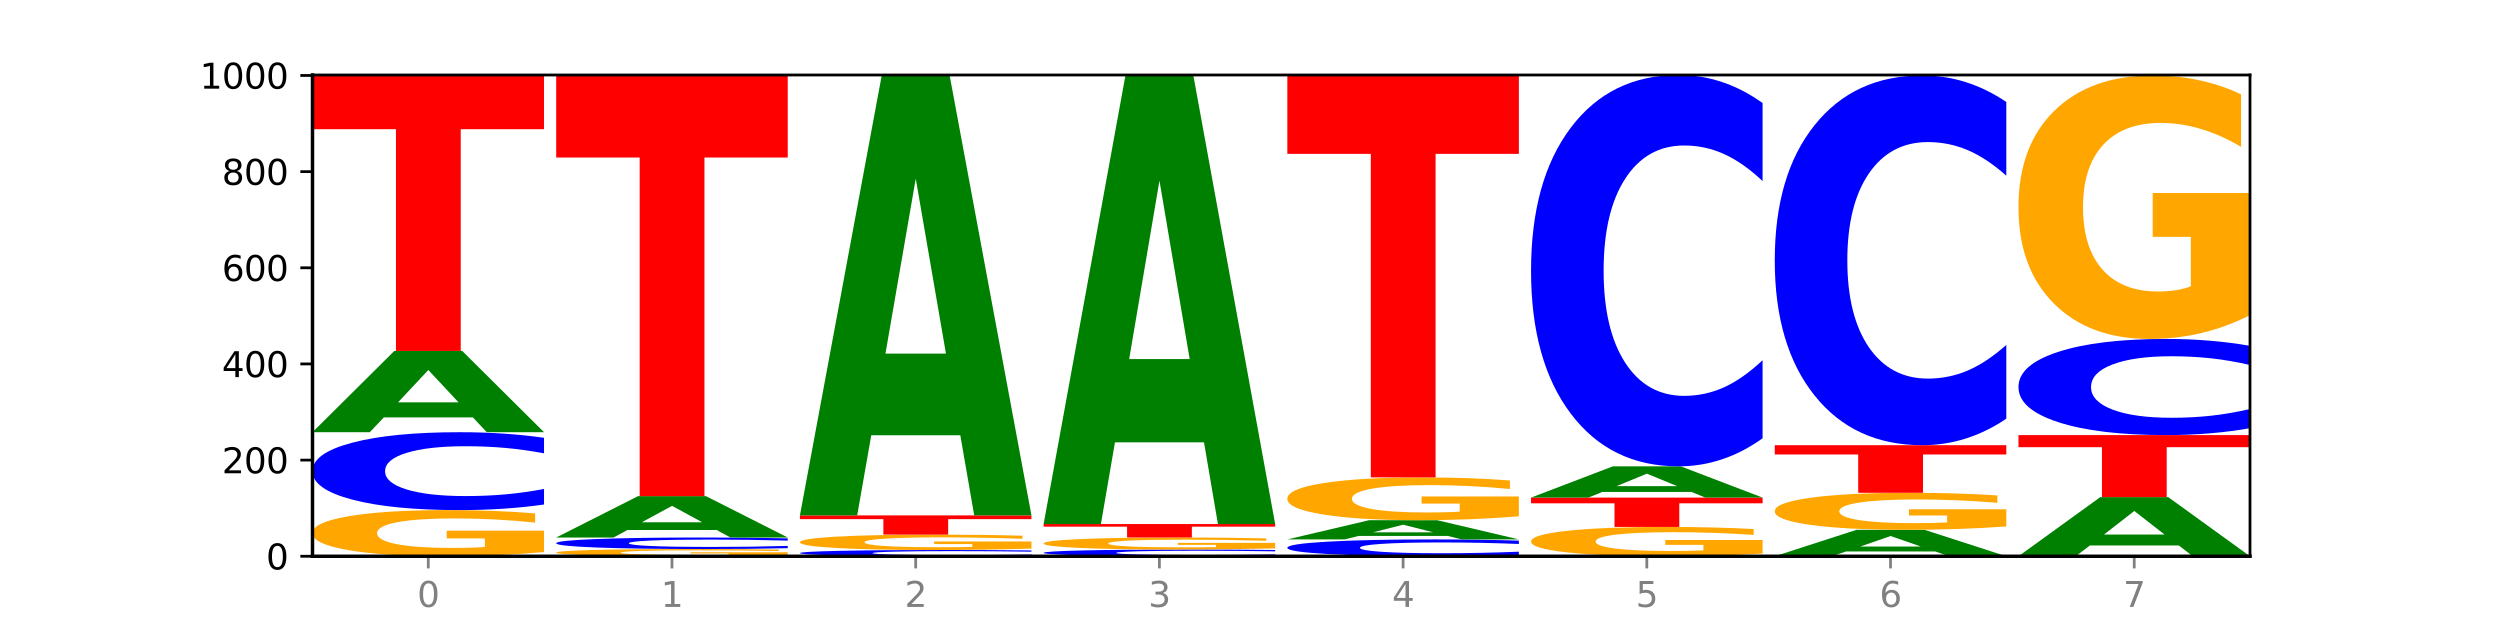
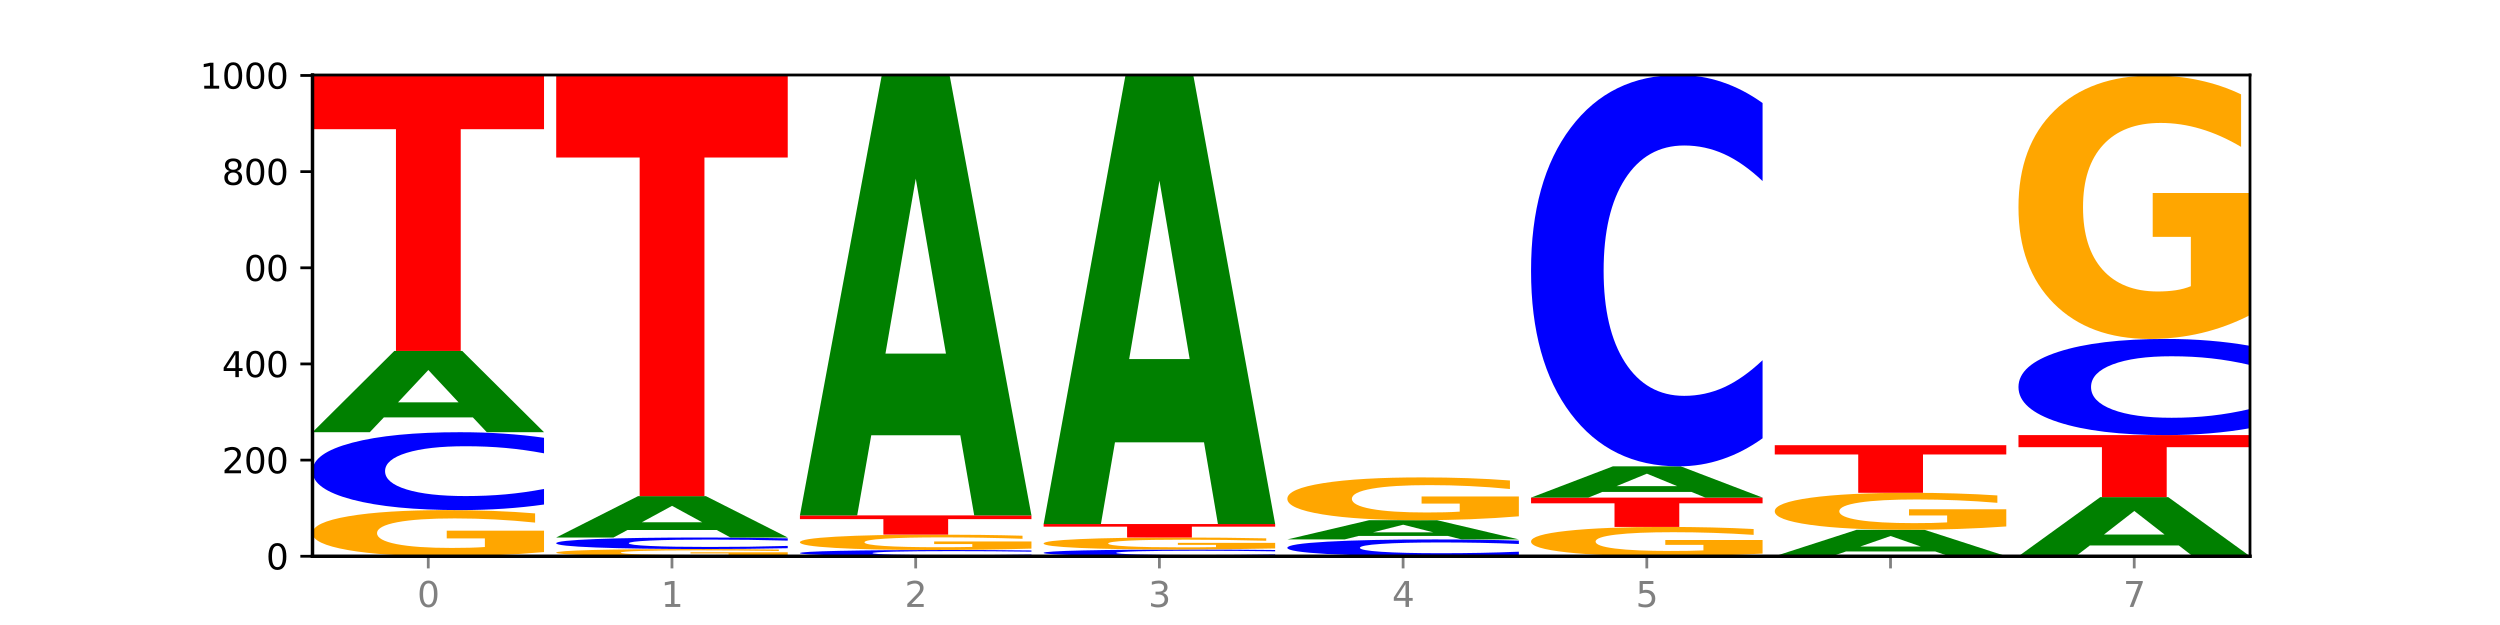
<svg xmlns="http://www.w3.org/2000/svg" xmlns:xlink="http://www.w3.org/1999/xlink" width="720pt" height="180pt" viewBox="0 0 720 180" version="1.1">
  <defs>
    <style type="text/css">*{stroke-linejoin: round; stroke-linecap: butt}</style>
  </defs>
  <g id="figure_1">
    <g id="patch_1">
      <path d="M 0 180  L 720 180  L 720 0  L 0 0  z " style="fill: #ffffff" />
    </g>
    <g id="axes_1">
      <g id="patch_2">
        <path d="M 90 160.2  L 648 160.2  L 648 21.6  L 90 21.6  z " style="fill: #ffffff" />
      </g>
      <g id="line2d_1">
        <path d="M 90 160.2  L 648 160.2  " clip-path="url(#pc129440c8d)" style="fill: none; stroke: #000000; stroke-width: 0.5; stroke-linecap: square" />
      </g>
      <g id="patch_3">
        <path d="M 156.679 158.997  Q 149.955 159.599 142.722 159.901  Q 135.489 160.2 127.778 160.2  Q 110.353 160.2 100.177 158.41  Q 90 156.62 90 153.558  Q 90 150.461 100.356 148.684  Q 110.727 146.908 128.764 146.908  Q 135.713 146.908 142.079 147.149  Q 148.46 147.388 154.109 147.86  L 154.109 150.51  Q 148.281 149.903 142.513 149.604  Q 136.744 149.302 130.946 149.302  Q 120.216 149.302 114.403 150.406  Q 108.59 151.507 108.59 153.558  Q 108.59 155.59 114.194 156.699  Q 119.798 157.806 130.109 157.806  Q 132.919 157.806 135.325 157.743  Q 137.731 157.677 139.643 157.539  L 139.643 155.052  L 128.66 155.052  L 128.66 152.836  L 156.679 152.836  L 156.679 158.997  z " clip-path="url(#pc129440c8d)" style="fill: #ffa600" />
      </g>
      <g id="patch_4">
        <path d="M 156.679 145.3  Q 151.102 146.097 145.07 146.5  Q 139.039 146.908 132.47 146.908  Q 112.882 146.908 101.441 143.887  Q 90 140.866 90 135.699  Q 90 130.514 101.441 127.498  Q 112.882 124.477 132.47 124.477  Q 139.039 124.477 145.07 124.885  Q 151.102 125.288 156.679 126.085  L 156.679 130.556  Q 151.051 129.5 145.591 129.008  Q 140.131 128.517 134.1 128.517  Q 123.281 128.517 117.082 130.431  Q 110.899 132.34 110.899 135.699  Q 110.899 139.045 117.082 140.958  Q 123.281 142.867 134.1 142.867  Q 140.131 142.867 145.591 142.376  Q 151.051 141.88 156.679 140.824  L 156.679 145.3  z " clip-path="url(#pc129440c8d)" style="fill: #0000ff" />
      </g>
      <g id="patch_5">
        <path d="M 136.189 120.214  L 110.545 120.214  L 106.496 124.477  L 90 124.477  L 113.558 101.077  L 133.121 101.077  L 156.679 124.477  L 140.197 124.477  L 136.189 120.214  z M 114.635 115.871  L 132.058 115.871  L 123.36 106.563  L 114.635 115.871  z " clip-path="url(#pc129440c8d)" style="fill: #008000" />
      </g>
      <g id="patch_6">
        <path d="M 90 21.738  L 156.679 21.738  L 156.679 37.212  L 132.69 37.212  L 132.69 101.077  L 114.036 101.077  L 114.036 37.212  L 90 37.212  L 90 21.738  z " clip-path="url(#pc129440c8d)" style="fill: #ff0000" />
      </g>
      <g id="patch_7">
        <path d="M 226.868 160.012  Q 220.143 160.106 212.91 160.153  Q 205.678 160.2 197.967 160.2  Q 180.542 160.2 170.365 159.92  Q 160.189 159.641 160.189 159.162  Q 160.189 158.678 170.545 158.401  Q 180.916 158.123 198.953 158.123  Q 205.902 158.123 212.268 158.161  Q 218.649 158.198 224.298 158.272  L 224.298 158.686  Q 218.47 158.591 212.701 158.544  Q 206.933 158.497 201.135 158.497  Q 190.405 158.497 184.592 158.67  Q 178.779 158.842 178.779 159.162  Q 178.779 159.48 184.383 159.653  Q 189.987 159.826 200.298 159.826  Q 203.107 159.826 205.513 159.816  Q 207.919 159.806 209.832 159.784  L 209.832 159.396  L 198.848 159.396  L 198.848 159.049  L 226.868 159.049  L 226.868 160.012  z " clip-path="url(#pc129440c8d)" style="fill: #ffa600" />
      </g>
      <g id="patch_8">
        <path d="M 226.868 157.885  Q 221.29 158.003 215.259 158.063  Q 209.228 158.123 202.659 158.123  Q 183.07 158.123 171.629 157.676  Q 160.189 157.228 160.189 156.463  Q 160.189 155.694 171.629 155.248  Q 183.07 154.8 202.659 154.8  Q 209.228 154.8 215.259 154.86  Q 221.29 154.92 226.868 155.038  L 226.868 155.701  Q 221.24 155.544 215.78 155.471  Q 210.32 155.399 204.289 155.399  Q 193.47 155.399 187.27 155.682  Q 181.088 155.965 181.088 156.463  Q 181.088 156.958 187.27 157.242  Q 193.47 157.524 204.289 157.524  Q 210.32 157.524 215.78 157.452  Q 221.24 157.378 226.868 157.222  L 226.868 157.885  z " clip-path="url(#pc129440c8d)" style="fill: #0000ff" />
      </g>
      <g id="patch_9">
        <path d="M 206.377 152.631  L 180.734 152.631  L 176.685 154.8  L 160.189 154.8  L 183.747 142.892  L 203.31 142.892  L 226.868 154.8  L 210.386 154.8  L 206.377 152.631  z M 184.824 150.421  L 202.247 150.421  L 193.549 145.684  L 184.824 150.421  z " clip-path="url(#pc129440c8d)" style="fill: #008000" />
      </g>
      <g id="patch_10">
        <path d="M 160.189 21.738  L 226.868 21.738  L 226.868 45.367  L 202.879 45.367  L 202.879 142.892  L 184.224 142.892  L 184.224 45.367  L 160.189 45.367  L 160.189 21.738  z " clip-path="url(#pc129440c8d)" style="fill: #ff0000" />
      </g>
      <g id="patch_11">
        <path d="M 297.057 160.071  Q 291.479 160.135 285.448 160.167  Q 279.417 160.2 272.848 160.2  Q 253.259 160.2 241.818 159.958  Q 230.377 159.715 230.377 159.301  Q 230.377 158.884 241.818 158.642  Q 253.259 158.4 272.848 158.4  Q 279.417 158.4 285.448 158.433  Q 291.479 158.465 297.057 158.529  L 297.057 158.888  Q 291.429 158.803 285.969 158.764  Q 280.509 158.724 274.477 158.724  Q 263.658 158.724 257.459 158.878  Q 251.277 159.031 251.277 159.301  Q 251.277 159.569 257.459 159.723  Q 263.658 159.876 274.477 159.876  Q 280.509 159.876 285.969 159.836  Q 291.429 159.797 297.057 159.712  L 297.057 160.071  z " clip-path="url(#pc129440c8d)" style="fill: #0000ff" />
      </g>
      <g id="patch_12">
        <path d="M 297.057 157.999  Q 290.332 158.2 283.099 158.3  Q 275.866 158.4 268.155 158.4  Q 250.731 158.4 240.554 157.803  Q 230.377 157.207 230.377 156.186  Q 230.377 155.154 240.733 154.561  Q 251.104 153.969 269.142 153.969  Q 276.09 153.969 282.457 154.05  Q 288.838 154.129 294.486 154.287  L 294.486 155.17  Q 288.658 154.968 282.89 154.868  Q 277.122 154.767 271.323 154.767  Q 260.594 154.767 254.781 155.135  Q 248.967 155.502 248.967 156.186  Q 248.967 156.863 254.571 157.233  Q 260.175 157.602 270.487 157.602  Q 273.296 157.602 275.702 157.581  Q 278.108 157.559 280.021 157.513  L 280.021 156.684  L 269.037 156.684  L 269.037 155.945  L 297.057 155.945  L 297.057 157.999  z " clip-path="url(#pc129440c8d)" style="fill: #ffa600" />
      </g>
      <g id="patch_13">
        <path d="M 230.377 148.431  L 297.057 148.431  L 297.057 149.511  L 273.068 149.511  L 273.068 153.969  L 254.413 153.969  L 254.413 149.511  L 230.377 149.511  L 230.377 148.431  z " clip-path="url(#pc129440c8d)" style="fill: #ff0000" />
      </g>
      <g id="patch_14">
        <path d="M 276.566 125.351  L 250.922 125.351  L 246.873 148.431  L 230.377 148.431  L 253.935 21.738  L 273.499 21.738  L 297.057 148.431  L 280.574 148.431  L 276.566 125.351  z M 255.012 101.838  L 272.435 101.838  L 263.737 51.443  L 255.012 101.838  z " clip-path="url(#pc129440c8d)" style="fill: #008000" />
      </g>
      <g id="patch_15">
        <path d="M 367.245 160.061  Q 361.668 160.13 355.636 160.165  Q 349.605 160.2 343.036 160.2  Q 323.448 160.2 312.007 159.939  Q 300.566 159.678 300.566 159.231  Q 300.566 158.783 312.007 158.523  Q 323.448 158.262 343.036 158.262  Q 349.605 158.262 355.636 158.297  Q 361.668 158.332 367.245 158.4  L 367.245 158.787  Q 361.617 158.696 356.157 158.653  Q 350.697 158.611 344.666 158.611  Q 333.847 158.611 327.648 158.776  Q 321.465 158.941 321.465 159.231  Q 321.465 159.52 327.648 159.686  Q 333.847 159.851 344.666 159.851  Q 350.697 159.851 356.157 159.808  Q 361.617 159.766 367.245 159.674  L 367.245 160.061  z " clip-path="url(#pc129440c8d)" style="fill: #0000ff" />
      </g>
      <g id="patch_16">
        <path d="M 367.245 157.948  Q 360.521 158.105 353.288 158.184  Q 346.055 158.262 338.344 158.262  Q 320.919 158.262 310.743 157.795  Q 300.566 157.329 300.566 156.532  Q 300.566 155.725 310.922 155.263  Q 321.293 154.8 339.33 154.8  Q 346.279 154.8 352.645 154.863  Q 359.026 154.925 364.675 155.048  L 364.675 155.738  Q 358.847 155.58 353.079 155.502  Q 347.31 155.424 341.512 155.424  Q 330.782 155.424 324.969 155.711  Q 319.156 155.998 319.156 156.532  Q 319.156 157.061 324.76 157.35  Q 330.364 157.638 340.675 157.638  Q 343.485 157.638 345.891 157.622  Q 348.297 157.604 350.209 157.569  L 350.209 156.921  L 339.226 156.921  L 339.226 156.344  L 367.245 156.344  L 367.245 157.948  z " clip-path="url(#pc129440c8d)" style="fill: #ffa600" />
      </g>
      <g id="patch_17">
        <path d="M 300.566 150.923  L 367.245 150.923  L 367.245 151.679  L 343.256 151.679  L 343.256 154.8  L 324.602 154.8  L 324.602 151.679  L 300.566 151.679  L 300.566 150.923  z " clip-path="url(#pc129440c8d)" style="fill: #ff0000" />
      </g>
      <g id="patch_18">
        <path d="M 346.755 127.39  L 321.111 127.39  L 317.062 150.923  L 300.566 150.923  L 324.124 21.738  L 343.687 21.738  L 367.245 150.923  L 350.763 150.923  L 346.755 127.39  z M 325.201 103.413  L 342.624 103.413  L 333.926 52.027  L 325.201 103.413  z " clip-path="url(#pc129440c8d)" style="fill: #008000" />
      </g>
      <g id="patch_19">
        <path d="M 437.434 159.853  Q 431.856 160.025 425.825 160.112  Q 419.794 160.2 413.225 160.2  Q 393.636 160.2 382.196 159.547  Q 370.755 158.895 370.755 157.778  Q 370.755 156.658 382.196 156.007  Q 393.636 155.354 413.225 155.354  Q 419.794 155.354 425.825 155.442  Q 431.856 155.529 437.434 155.701  L 437.434 156.667  Q 431.806 156.439 426.346 156.333  Q 420.886 156.227 414.855 156.227  Q 404.036 156.227 397.836 156.64  Q 391.654 157.053 391.654 157.778  Q 391.654 158.501 397.836 158.915  Q 404.036 159.327 414.855 159.327  Q 420.886 159.327 426.346 159.221  Q 431.806 159.114 437.434 158.886  L 437.434 159.853  z " clip-path="url(#pc129440c8d)" style="fill: #0000ff" />
      </g>
      <g id="patch_20">
        <path d="M 416.943 154.345  L 391.3 154.345  L 387.251 155.354  L 370.755 155.354  L 394.313 149.815  L 413.876 149.815  L 437.434 155.354  L 420.952 155.354  L 416.943 154.345  z M 395.39 153.317  L 412.813 153.317  L 404.115 151.114  L 395.39 153.317  z " clip-path="url(#pc129440c8d)" style="fill: #008000" />
      </g>
      <g id="patch_21">
        <path d="M 437.434 148.7  Q 430.709 149.258 423.476 149.538  Q 416.244 149.815 408.533 149.815  Q 391.108 149.815 380.931 148.156  Q 370.755 146.496 370.755 143.658  Q 370.755 140.786 381.111 139.139  Q 391.482 137.492 409.519 137.492  Q 416.468 137.492 422.834 137.716  Q 429.215 137.938 434.864 138.376  L 434.864 140.832  Q 429.036 140.27 423.267 139.992  Q 417.499 139.712 411.701 139.712  Q 400.971 139.712 395.158 140.735  Q 389.345 141.756 389.345 143.658  Q 389.345 145.541 394.949 146.57  Q 400.553 147.596 410.864 147.596  Q 413.673 147.596 416.079 147.537  Q 418.485 147.476 420.398 147.349  L 420.398 145.042  L 409.414 145.042  L 409.414 142.988  L 437.434 142.988  L 437.434 148.7  z " clip-path="url(#pc129440c8d)" style="fill: #ffa600" />
      </g>
      <g id="patch_22">
-         <path d="M 370.755 21.738  L 437.434 21.738  L 437.434 44.314  L 413.445 44.314  L 413.445 137.492  L 394.79 137.492  L 394.79 44.314  L 370.755 44.314  L 370.755 21.738  z " clip-path="url(#pc129440c8d)" style="fill: #ff0000" />
-       </g>
+         </g>
      <g id="patch_23">
        <path d="M 507.623 159.436  Q 500.898 159.818 493.665 160.01  Q 486.432 160.2 478.721 160.2  Q 461.297 160.2 451.12 159.062  Q 440.943 157.925 440.943 155.98  Q 440.943 154.012 451.299 152.883  Q 461.67 151.754 479.708 151.754  Q 486.656 151.754 493.023 151.907  Q 499.404 152.059 505.052 152.359  L 505.052 154.043  Q 499.224 153.657 493.456 153.467  Q 487.688 153.275 481.889 153.275  Q 471.16 153.275 465.347 153.977  Q 459.533 154.676 459.533 155.98  Q 459.533 157.271 465.137 157.975  Q 470.741 158.679 481.053 158.679  Q 483.862 158.679 486.268 158.638  Q 488.674 158.597 490.587 158.509  L 490.587 156.929  L 479.603 156.929  L 479.603 155.521  L 507.623 155.521  L 507.623 159.436  z " clip-path="url(#pc129440c8d)" style="fill: #ffa600" />
      </g>
      <g id="patch_24">
        <path d="M 440.943 143.308  L 507.623 143.308  L 507.623 144.955  L 483.634 144.955  L 483.634 151.754  L 464.979 151.754  L 464.979 144.955  L 440.943 144.955  L 440.943 143.308  z " clip-path="url(#pc129440c8d)" style="fill: #ff0000" />
      </g>
      <g id="patch_25">
        <path d="M 487.132 141.668  L 461.488 141.668  L 457.439 143.308  L 440.943 143.308  L 464.501 134.308  L 484.065 134.308  L 507.623 143.308  L 491.14 143.308  L 487.132 141.668  z M 465.578 139.998  L 483.001 139.998  L 474.303 136.418  L 465.578 139.998  z " clip-path="url(#pc129440c8d)" style="fill: #008000" />
      </g>
      <g id="patch_26">
        <path d="M 507.623 126.229  Q 502.045 130.233 496.014 132.259  Q 489.983 134.308 483.414 134.308  Q 463.825 134.308 452.384 119.128  Q 440.943 103.948 440.943 77.989  Q 440.943 51.936 452.384 36.78  Q 463.825 21.6 483.414 21.6  Q 489.983 21.6 496.014 23.649  Q 502.045 25.674 507.623 29.679  L 507.623 52.146  Q 501.995 46.838 496.535 44.37  Q 491.075 41.902 485.043 41.902  Q 474.224 41.902 468.025 51.517  Q 461.843 61.109 461.843 77.989  Q 461.843 94.798 468.025 104.414  Q 474.224 114.006 485.043 114.006  Q 491.075 114.006 496.535 111.538  Q 501.995 109.047 507.623 103.739  L 507.623 126.229  z " clip-path="url(#pc129440c8d)" style="fill: #0000ff" />
      </g>
      <g id="patch_27">
        <path d="M 557.321 158.813  L 531.677 158.813  L 527.628 160.2  L 511.132 160.2  L 534.69 152.585  L 554.253 152.585  L 577.811 160.2  L 561.329 160.2  L 557.321 158.813  z M 535.767 157.399  L 553.19 157.399  L 544.492 154.37  L 535.767 157.399  z " clip-path="url(#pc129440c8d)" style="fill: #008000" />
      </g>
      <g id="patch_28">
        <path d="M 577.811 151.62  Q 571.087 152.102 563.854 152.345  Q 556.621 152.585 548.91 152.585  Q 531.486 152.585 521.309 151.149  Q 511.132 149.713 511.132 147.257  Q 511.132 144.773 521.488 143.348  Q 531.859 141.923 549.896 141.923  Q 556.845 141.923 563.211 142.117  Q 569.592 142.308 575.241 142.687  L 575.241 144.813  Q 569.413 144.326 563.645 144.086  Q 557.876 143.844 552.078 143.844  Q 541.348 143.844 535.535 144.729  Q 529.722 145.612 529.722 147.257  Q 529.722 148.887 535.326 149.777  Q 540.93 150.664 551.241 150.664  Q 554.051 150.664 556.457 150.614  Q 558.863 150.561 560.775 150.451  L 560.775 148.455  L 549.792 148.455  L 549.792 146.678  L 577.811 146.678  L 577.811 151.62  z " clip-path="url(#pc129440c8d)" style="fill: #ffa600" />
      </g>
      <g id="patch_29">
        <path d="M 511.132 128.215  L 577.811 128.215  L 577.811 130.889  L 553.822 130.889  L 553.822 141.923  L 535.168 141.923  L 535.168 130.889  L 511.132 130.889  L 511.132 128.215  z " clip-path="url(#pc129440c8d)" style="fill: #ff0000" />
      </g>
      <g id="patch_30">
-         <path d="M 577.811 120.583  Q 572.234 124.366 566.203 126.28  Q 560.171 128.215 553.603 128.215  Q 534.014 128.215 522.573 113.875  Q 511.132 99.534 511.132 75.01  Q 511.132 50.398 522.573 36.079  Q 534.014 21.738 553.603 21.738  Q 560.171 21.738 566.203 23.674  Q 572.234 25.588 577.811 29.371  L 577.811 50.596  Q 572.183 45.581 566.723 43.249  Q 561.263 40.918 555.232 40.918  Q 544.413 40.918 538.214 50.002  Q 532.031 59.064 532.031 75.01  Q 532.031 90.89 538.214 99.974  Q 544.413 109.036 555.232 109.036  Q 561.263 109.036 566.723 106.704  Q 572.183 104.351 577.811 99.336  L 577.811 120.583  z " clip-path="url(#pc129440c8d)" style="fill: #0000ff" />
-       </g>
+         </g>
      <g id="patch_31">
        <path d="M 627.51 157.098  L 601.866 157.098  L 597.817 160.2  L 581.321 160.2  L 604.879 143.169  L 624.442 143.169  L 648 160.2  L 631.518 160.2  L 627.51 157.098  z M 605.956 153.937  L 623.379 153.937  L 614.681 147.162  L 605.956 153.937  z " clip-path="url(#pc129440c8d)" style="fill: #008000" />
      </g>
      <g id="patch_32">
        <path d="M 581.321 125.308  L 648 125.308  L 648 128.791  L 624.011 128.791  L 624.011 143.169  L 605.356 143.169  L 605.356 128.791  L 581.321 128.791  L 581.321 125.308  z " clip-path="url(#pc129440c8d)" style="fill: #ff0000" />
      </g>
      <g id="patch_33">
        <path d="M 648 123.323  Q 642.422 124.307 636.391 124.804  Q 630.36 125.308 623.791 125.308  Q 604.202 125.308 592.762 121.578  Q 581.321 117.848 581.321 111.47  Q 581.321 105.069 592.762 101.345  Q 604.202 97.615 623.791 97.615  Q 630.36 97.615 636.391 98.119  Q 642.422 98.616 648 99.6  L 648 105.121  Q 642.372 103.816 636.912 103.21  Q 631.452 102.604 625.421 102.604  Q 614.602 102.604 608.402 104.966  Q 602.22 107.323 602.22 111.47  Q 602.22 115.6 608.402 117.963  Q 614.602 120.32 625.421 120.32  Q 631.452 120.32 636.912 119.713  Q 642.372 119.101 648 117.797  L 648 123.323  z " clip-path="url(#pc129440c8d)" style="fill: #0000ff" />
      </g>
      <g id="patch_34">
        <path d="M 648 90.75  Q 641.275 94.183 634.042 95.907  Q 626.81 97.615 619.099 97.615  Q 601.674 97.615 591.497 87.396  Q 581.321 77.177 581.321 59.7  Q 581.321 42.02 591.677 31.879  Q 602.048 21.738 620.085 21.738  Q 627.034 21.738 633.4 23.118  Q 639.781 24.481 645.43 27.177  L 645.43 42.303  Q 639.602 38.839 633.833 37.13  Q 628.065 35.406 622.267 35.406  Q 611.537 35.406 605.724 41.707  Q 599.911 47.992 599.911 59.7  Q 599.911 71.299 605.515 77.631  Q 611.119 83.948 621.43 83.948  Q 624.239 83.948 626.645 83.587  Q 629.051 83.211 630.964 82.427  L 630.964 68.227  L 619.98 68.227  L 619.98 55.578  L 648 55.578  L 648 90.75  z " clip-path="url(#pc129440c8d)" style="fill: #ffa600" />
      </g>
      <g id="matplotlib.axis_1">
        <g id="xtick_1">
          <g id="line2d_2">
            <defs>
              <path id="m792414b10c" d="M 0 0  L 0 3.5  " style="stroke: #808080; stroke-width: 0.8" />
            </defs>
            <g>
              <use xlink:href="#m792414b10c" x="123.34" y="160.2" style="fill: #808080; stroke: #808080; stroke-width: 0.8" />
            </g>
          </g>
          <g id="text_1">
            <g style="fill: #808080" transform="translate(120.158 174.798) scale(0.1 -0.1)">
              <defs>
                <path id="DejaVuSans-30" d="M 2034 4250  Q 1547 4250 1301 3770  Q 1056 3291 1056 2328  Q 1056 1369 1301 889  Q 1547 409 2034 409  Q 2525 409 2770 889  Q 3016 1369 3016 2328  Q 3016 3291 2770 3770  Q 2525 4250 2034 4250  z M 2034 4750  Q 2819 4750 3233 4129  Q 3647 3509 3647 2328  Q 3647 1150 3233 529  Q 2819 -91 2034 -91  Q 1250 -91 836 529  Q 422 1150 422 2328  Q 422 3509 836 4129  Q 1250 4750 2034 4750  z " transform="scale(0.016)" />
              </defs>
              <use xlink:href="#DejaVuSans-30" />
            </g>
          </g>
        </g>
        <g id="xtick_2">
          <g id="line2d_3">
            <g>
              <use xlink:href="#m792414b10c" x="193.528" y="160.2" style="fill: #808080; stroke: #808080; stroke-width: 0.8" />
            </g>
          </g>
          <g id="text_2">
            <g style="fill: #808080" transform="translate(190.347 174.798) scale(0.1 -0.1)">
              <defs>
                <path id="DejaVuSans-31" d="M 794 531  L 1825 531  L 1825 4091  L 703 3866  L 703 4441  L 1819 4666  L 2450 4666  L 2450 531  L 3481 531  L 3481 0  L 794 0  L 794 531  z " transform="scale(0.016)" />
              </defs>
              <use xlink:href="#DejaVuSans-31" />
            </g>
          </g>
        </g>
        <g id="xtick_3">
          <g id="line2d_4">
            <g>
              <use xlink:href="#m792414b10c" x="263.717" y="160.2" style="fill: #808080; stroke: #808080; stroke-width: 0.8" />
            </g>
          </g>
          <g id="text_3">
            <g style="fill: #808080" transform="translate(260.536 174.798) scale(0.1 -0.1)">
              <defs>
                <path id="DejaVuSans-32" d="M 1228 531  L 3431 531  L 3431 0  L 469 0  L 469 531  Q 828 903 1448 1529  Q 2069 2156 2228 2338  Q 2531 2678 2651 2914  Q 2772 3150 2772 3378  Q 2772 3750 2511 3984  Q 2250 4219 1831 4219  Q 1534 4219 1204 4116  Q 875 4013 500 3803  L 500 4441  Q 881 4594 1212 4672  Q 1544 4750 1819 4750  Q 2544 4750 2975 4387  Q 3406 4025 3406 3419  Q 3406 3131 3298 2873  Q 3191 2616 2906 2266  Q 2828 2175 2409 1742  Q 1991 1309 1228 531  z " transform="scale(0.016)" />
              </defs>
              <use xlink:href="#DejaVuSans-32" />
            </g>
          </g>
        </g>
        <g id="xtick_4">
          <g id="line2d_5">
            <g>
              <use xlink:href="#m792414b10c" x="333.906" y="160.2" style="fill: #808080; stroke: #808080; stroke-width: 0.8" />
            </g>
          </g>
          <g id="text_4">
            <g style="fill: #808080" transform="translate(330.724 174.798) scale(0.1 -0.1)">
              <defs>
                <path id="DejaVuSans-33" d="M 2597 2516  Q 3050 2419 3304 2112  Q 3559 1806 3559 1356  Q 3559 666 3084 287  Q 2609 -91 1734 -91  Q 1441 -91 1130 -33  Q 819 25 488 141  L 488 750  Q 750 597 1062 519  Q 1375 441 1716 441  Q 2309 441 2620 675  Q 2931 909 2931 1356  Q 2931 1769 2642 2001  Q 2353 2234 1838 2234  L 1294 2234  L 1294 2753  L 1863 2753  Q 2328 2753 2575 2939  Q 2822 3125 2822 3475  Q 2822 3834 2567 4026  Q 2313 4219 1838 4219  Q 1578 4219 1281 4162  Q 984 4106 628 3988  L 628 4550  Q 988 4650 1302 4700  Q 1616 4750 1894 4750  Q 2613 4750 3031 4423  Q 3450 4097 3450 3541  Q 3450 3153 3228 2886  Q 3006 2619 2597 2516  z " transform="scale(0.016)" />
              </defs>
              <use xlink:href="#DejaVuSans-33" />
            </g>
          </g>
        </g>
        <g id="xtick_5">
          <g id="line2d_6">
            <g>
              <use xlink:href="#m792414b10c" x="404.094" y="160.2" style="fill: #808080; stroke: #808080; stroke-width: 0.8" />
            </g>
          </g>
          <g id="text_5">
            <g style="fill: #808080" transform="translate(400.913 174.798) scale(0.1 -0.1)">
              <defs>
                <path id="DejaVuSans-34" d="M 2419 4116  L 825 1625  L 2419 1625  L 2419 4116  z M 2253 4666  L 3047 4666  L 3047 1625  L 3713 1625  L 3713 1100  L 3047 1100  L 3047 0  L 2419 0  L 2419 1100  L 313 1100  L 313 1709  L 2253 4666  z " transform="scale(0.016)" />
              </defs>
              <use xlink:href="#DejaVuSans-34" />
            </g>
          </g>
        </g>
        <g id="xtick_6">
          <g id="line2d_7">
            <g>
              <use xlink:href="#m792414b10c" x="474.283" y="160.2" style="fill: #808080; stroke: #808080; stroke-width: 0.8" />
            </g>
          </g>
          <g id="text_6">
            <g style="fill: #808080" transform="translate(471.102 174.798) scale(0.1 -0.1)">
              <defs>
                <path id="DejaVuSans-35" d="M 691 4666  L 3169 4666  L 3169 4134  L 1269 4134  L 1269 2991  Q 1406 3038 1543 3061  Q 1681 3084 1819 3084  Q 2600 3084 3056 2656  Q 3513 2228 3513 1497  Q 3513 744 3044 326  Q 2575 -91 1722 -91  Q 1428 -91 1123 -41  Q 819 9 494 109  L 494 744  Q 775 591 1075 516  Q 1375 441 1709 441  Q 2250 441 2565 725  Q 2881 1009 2881 1497  Q 2881 1984 2565 2268  Q 2250 2553 1709 2553  Q 1456 2553 1204 2497  Q 953 2441 691 2322  L 691 4666  z " transform="scale(0.016)" />
              </defs>
              <use xlink:href="#DejaVuSans-35" />
            </g>
          </g>
        </g>
        <g id="xtick_7">
          <g id="line2d_8">
            <g>
              <use xlink:href="#m792414b10c" x="544.472" y="160.2" style="fill: #808080; stroke: #808080; stroke-width: 0.8" />
            </g>
          </g>
          <g id="text_7">
            <g style="fill: #808080" transform="translate(541.29 174.798) scale(0.1 -0.1)">
              <defs>
-                 <path id="DejaVuSans-36" d="M 2113 2584  Q 1688 2584 1439 2293  Q 1191 2003 1191 1497  Q 1191 994 1439 701  Q 1688 409 2113 409  Q 2538 409 2786 701  Q 3034 994 3034 1497  Q 3034 2003 2786 2293  Q 2538 2584 2113 2584  z M 3366 4563  L 3366 3988  Q 3128 4100 2886 4159  Q 2644 4219 2406 4219  Q 1781 4219 1451 3797  Q 1122 3375 1075 2522  Q 1259 2794 1537 2939  Q 1816 3084 2150 3084  Q 2853 3084 3261 2657  Q 3669 2231 3669 1497  Q 3669 778 3244 343  Q 2819 -91 2113 -91  Q 1303 -91 875 529  Q 447 1150 447 2328  Q 447 3434 972 4092  Q 1497 4750 2381 4750  Q 2619 4750 2861 4703  Q 3103 4656 3366 4563  z " transform="scale(0.016)" />
-               </defs>
+                 </defs>
              <use xlink:href="#DejaVuSans-36" />
            </g>
          </g>
        </g>
        <g id="xtick_8">
          <g id="line2d_9">
            <g>
              <use xlink:href="#m792414b10c" x="614.66" y="160.2" style="fill: #808080; stroke: #808080; stroke-width: 0.8" />
            </g>
          </g>
          <g id="text_8">
            <g style="fill: #808080" transform="translate(611.479 174.798) scale(0.1 -0.1)">
              <defs>
                <path id="DejaVuSans-37" d="M 525 4666  L 3525 4666  L 3525 4397  L 1831 0  L 1172 0  L 2766 4134  L 525 4134  L 525 4666  z " transform="scale(0.016)" />
              </defs>
              <use xlink:href="#DejaVuSans-37" />
            </g>
          </g>
        </g>
      </g>
      <g id="matplotlib.axis_2">
        <g id="ytick_1">
          <g id="line2d_10">
            <defs>
              <path id="m0925b8a6ba" d="M 0 0  L -3.5 0  " style="stroke: #000000; stroke-width: 0.8" />
            </defs>
            <g>
              <use xlink:href="#m0925b8a6ba" x="90" y="160.2" style="stroke: #000000; stroke-width: 0.8" />
            </g>
          </g>
          <g id="text_9">
            <g transform="translate(76.638 163.999) scale(0.1 -0.1)">
              <use xlink:href="#DejaVuSans-30" />
            </g>
          </g>
        </g>
        <g id="ytick_2">
          <g id="line2d_11">
            <g>
              <use xlink:href="#m0925b8a6ba" x="90" y="132.508" style="stroke: #000000; stroke-width: 0.8" />
            </g>
          </g>
          <g id="text_10">
            <g transform="translate(63.913 136.307) scale(0.1 -0.1)">
              <use xlink:href="#DejaVuSans-32" />
              <use xlink:href="#DejaVuSans-30" x="63.623" />
              <use xlink:href="#DejaVuSans-30" x="127.246" />
            </g>
          </g>
        </g>
        <g id="ytick_3">
          <g id="line2d_12">
            <g>
              <use xlink:href="#m0925b8a6ba" x="90" y="104.815" style="stroke: #000000; stroke-width: 0.8" />
            </g>
          </g>
          <g id="text_11">
            <g transform="translate(63.913 108.615) scale(0.1 -0.1)">
              <use xlink:href="#DejaVuSans-34" />
              <use xlink:href="#DejaVuSans-30" x="63.623" />
              <use xlink:href="#DejaVuSans-30" x="127.246" />
            </g>
          </g>
        </g>
        <g id="ytick_4">
          <g id="line2d_13">
            <g>
              <use xlink:href="#m0925b8a6ba" x="90" y="77.123" style="stroke: #000000; stroke-width: 0.8" />
            </g>
          </g>
          <g id="text_12">
            <g transform="translate(63.913 80.922) scale(0.1 -0.1)">
              <use xlink:href="#DejaVuSans-36" />
              <use xlink:href="#DejaVuSans-30" x="63.623" />
              <use xlink:href="#DejaVuSans-30" x="127.246" />
            </g>
          </g>
        </g>
        <g id="ytick_5">
          <g id="line2d_14">
            <g>
              <use xlink:href="#m0925b8a6ba" x="90" y="49.431" style="stroke: #000000; stroke-width: 0.8" />
            </g>
          </g>
          <g id="text_13">
            <g transform="translate(63.913 53.23) scale(0.1 -0.1)">
              <defs>
                <path id="DejaVuSans-38" d="M 2034 2216  Q 1584 2216 1326 1975  Q 1069 1734 1069 1313  Q 1069 891 1326 650  Q 1584 409 2034 409  Q 2484 409 2743 651  Q 3003 894 3003 1313  Q 3003 1734 2745 1975  Q 2488 2216 2034 2216  z M 1403 2484  Q 997 2584 770 2862  Q 544 3141 544 3541  Q 544 4100 942 4425  Q 1341 4750 2034 4750  Q 2731 4750 3128 4425  Q 3525 4100 3525 3541  Q 3525 3141 3298 2862  Q 3072 2584 2669 2484  Q 3125 2378 3379 2068  Q 3634 1759 3634 1313  Q 3634 634 3220 271  Q 2806 -91 2034 -91  Q 1263 -91 848 271  Q 434 634 434 1313  Q 434 1759 690 2068  Q 947 2378 1403 2484  z M 1172 3481  Q 1172 3119 1398 2916  Q 1625 2713 2034 2713  Q 2441 2713 2670 2916  Q 2900 3119 2900 3481  Q 2900 3844 2670 4047  Q 2441 4250 2034 4250  Q 1625 4250 1398 4047  Q 1172 3844 1172 3481  z " transform="scale(0.016)" />
              </defs>
              <use xlink:href="#DejaVuSans-38" />
              <use xlink:href="#DejaVuSans-30" x="63.623" />
              <use xlink:href="#DejaVuSans-30" x="127.246" />
            </g>
          </g>
        </g>
        <g id="ytick_6">
          <g id="line2d_15">
            <g>
              <use xlink:href="#m0925b8a6ba" x="90" y="21.738" style="stroke: #000000; stroke-width: 0.8" />
            </g>
          </g>
          <g id="text_14">
            <g transform="translate(57.55 25.538) scale(0.1 -0.1)">
              <use xlink:href="#DejaVuSans-31" />
              <use xlink:href="#DejaVuSans-30" x="63.623" />
              <use xlink:href="#DejaVuSans-30" x="127.246" />
              <use xlink:href="#DejaVuSans-30" x="190.869" />
            </g>
          </g>
        </g>
      </g>
      <g id="patch_35">
        <path d="M 90 160.2  L 90 21.6  " style="fill: none; stroke: #000000; stroke-linejoin: miter; stroke-linecap: square" />
      </g>
      <g id="patch_36">
        <path d="M 648 160.2  L 648 21.6  " style="fill: none; stroke: #000000; stroke-width: 0.8; stroke-linejoin: miter; stroke-linecap: square" />
      </g>
      <g id="patch_37">
        <path d="M 90 160.2  L 648 160.2  " style="fill: none; stroke: #000000; stroke-linejoin: miter; stroke-linecap: square" />
      </g>
      <g id="patch_38">
        <path d="M 90 21.6  L 648 21.6  " style="fill: none; stroke: #000000; stroke-width: 0.8; stroke-linejoin: miter; stroke-linecap: square" />
      </g>
    </g>
  </g>
  <defs>
    <clipPath id="pc129440c8d">
      <rect x="90" y="21.6" width="558" height="138.6" />
    </clipPath>
  </defs>
</svg>